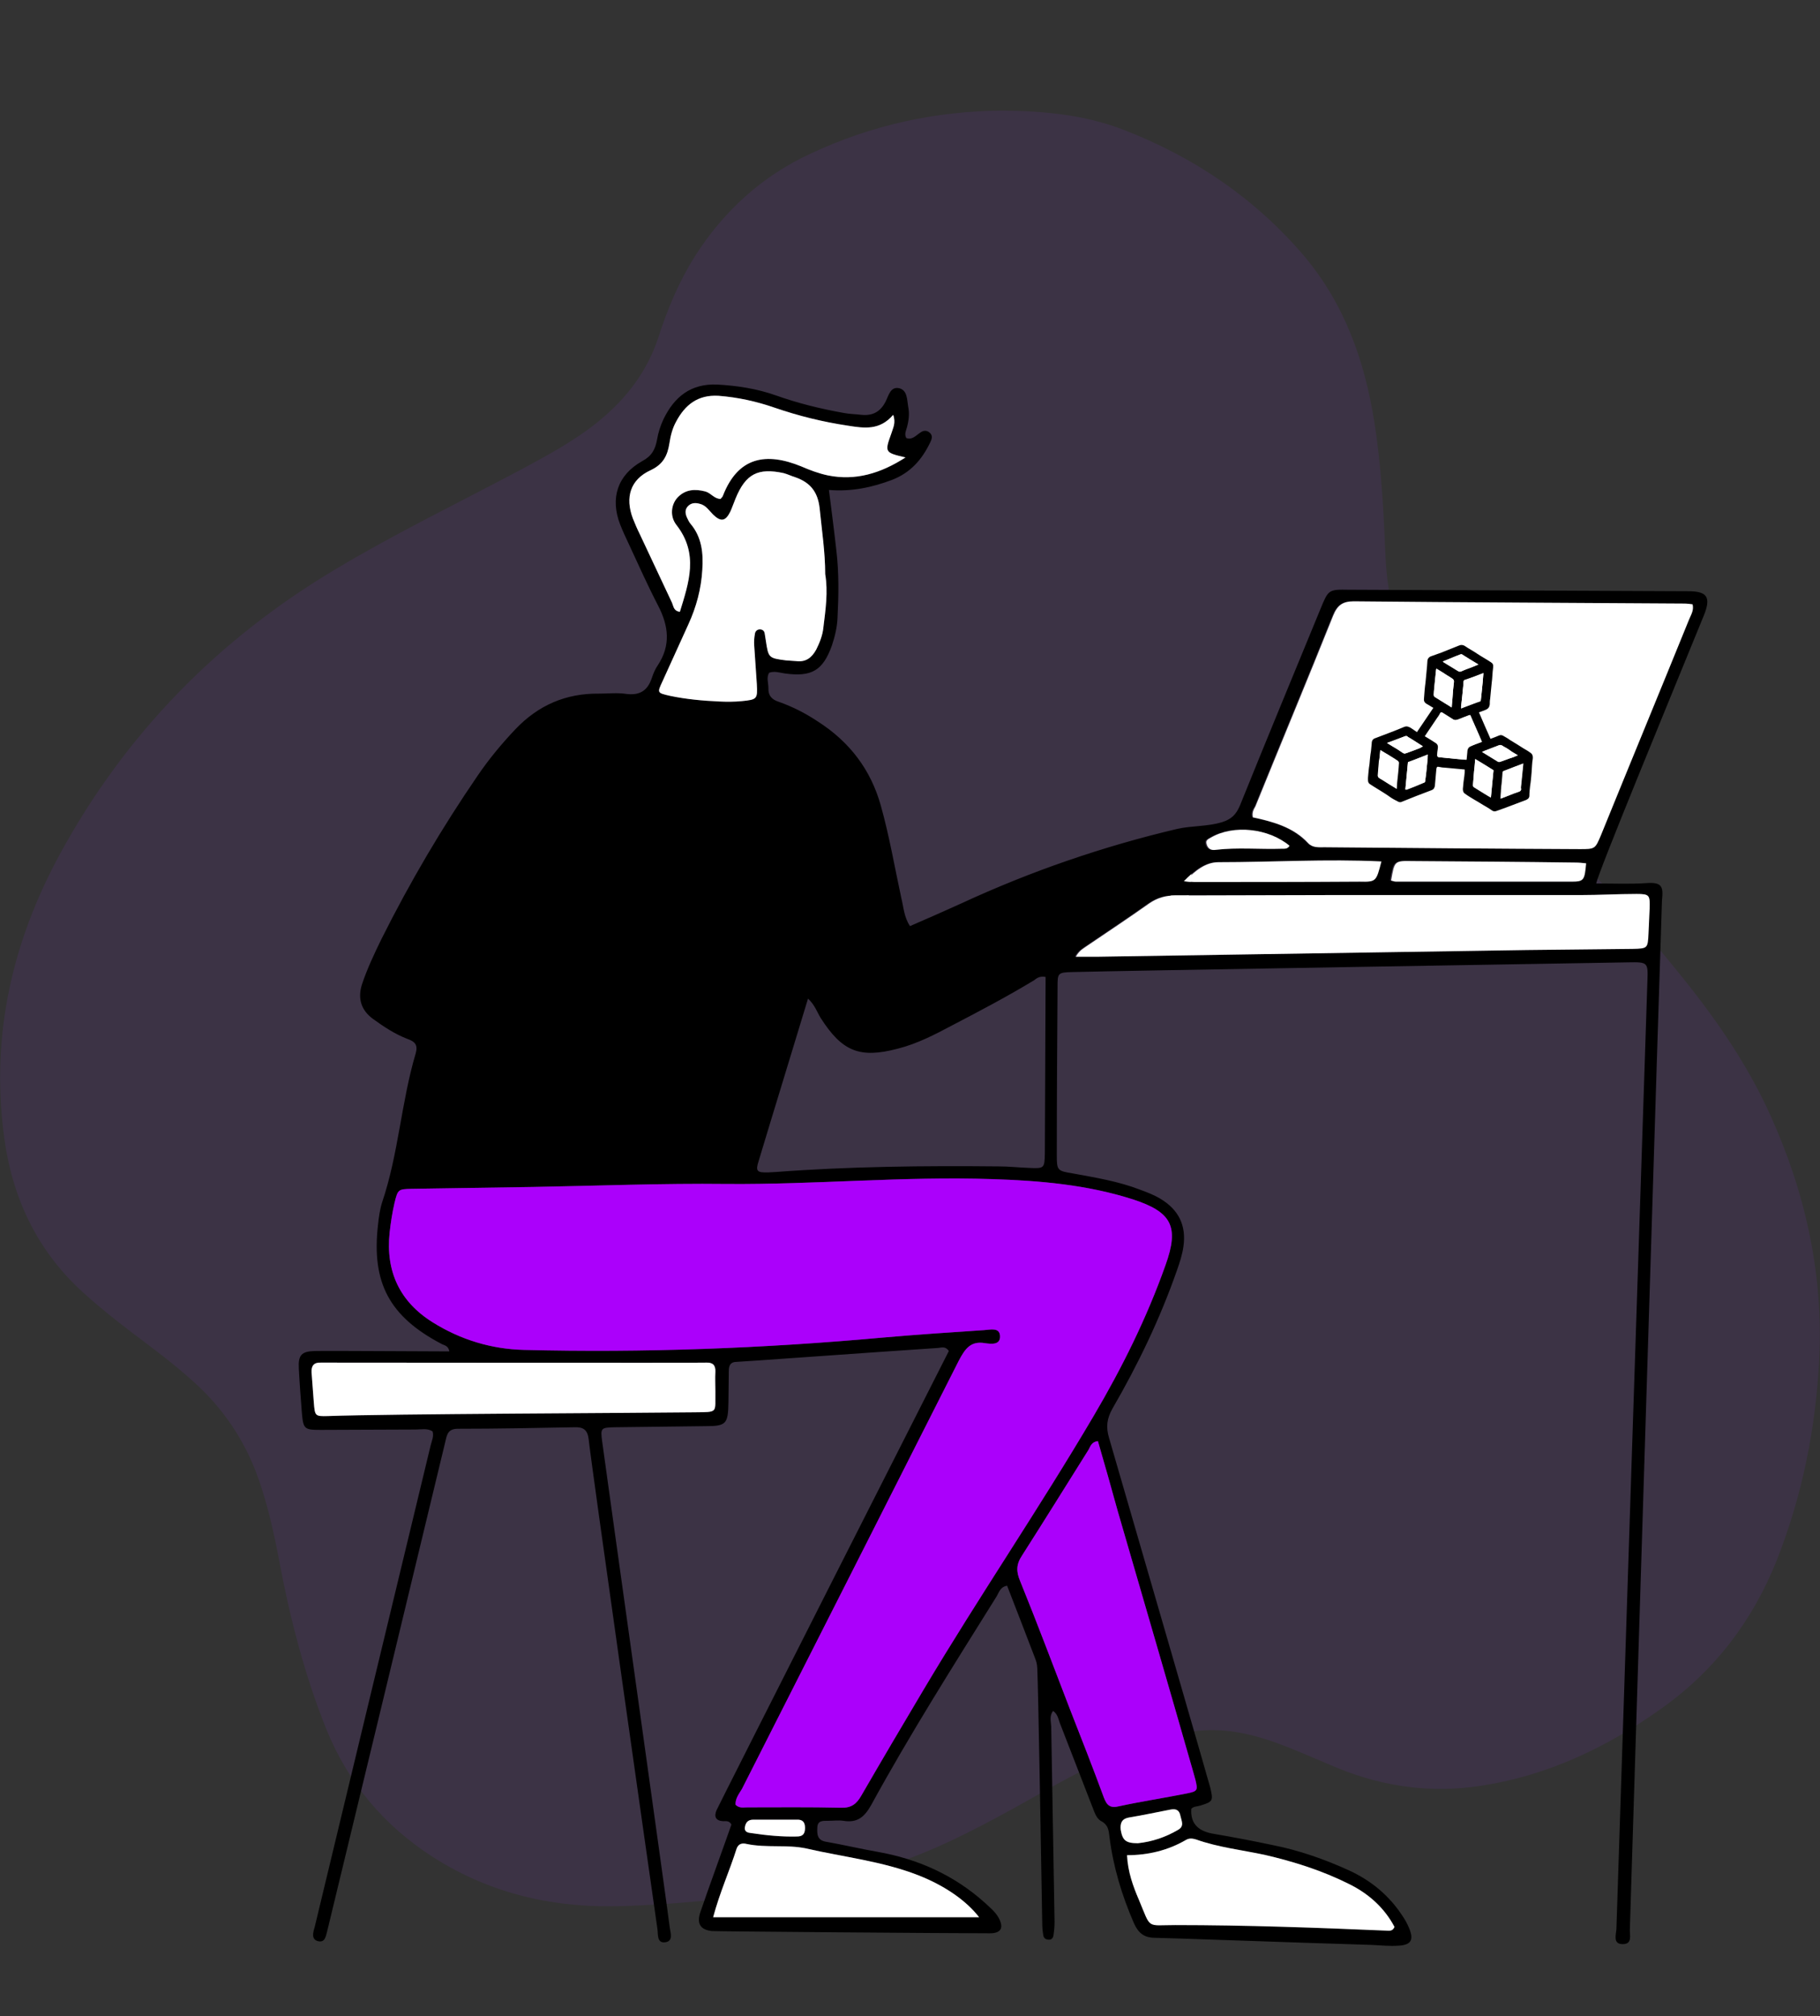
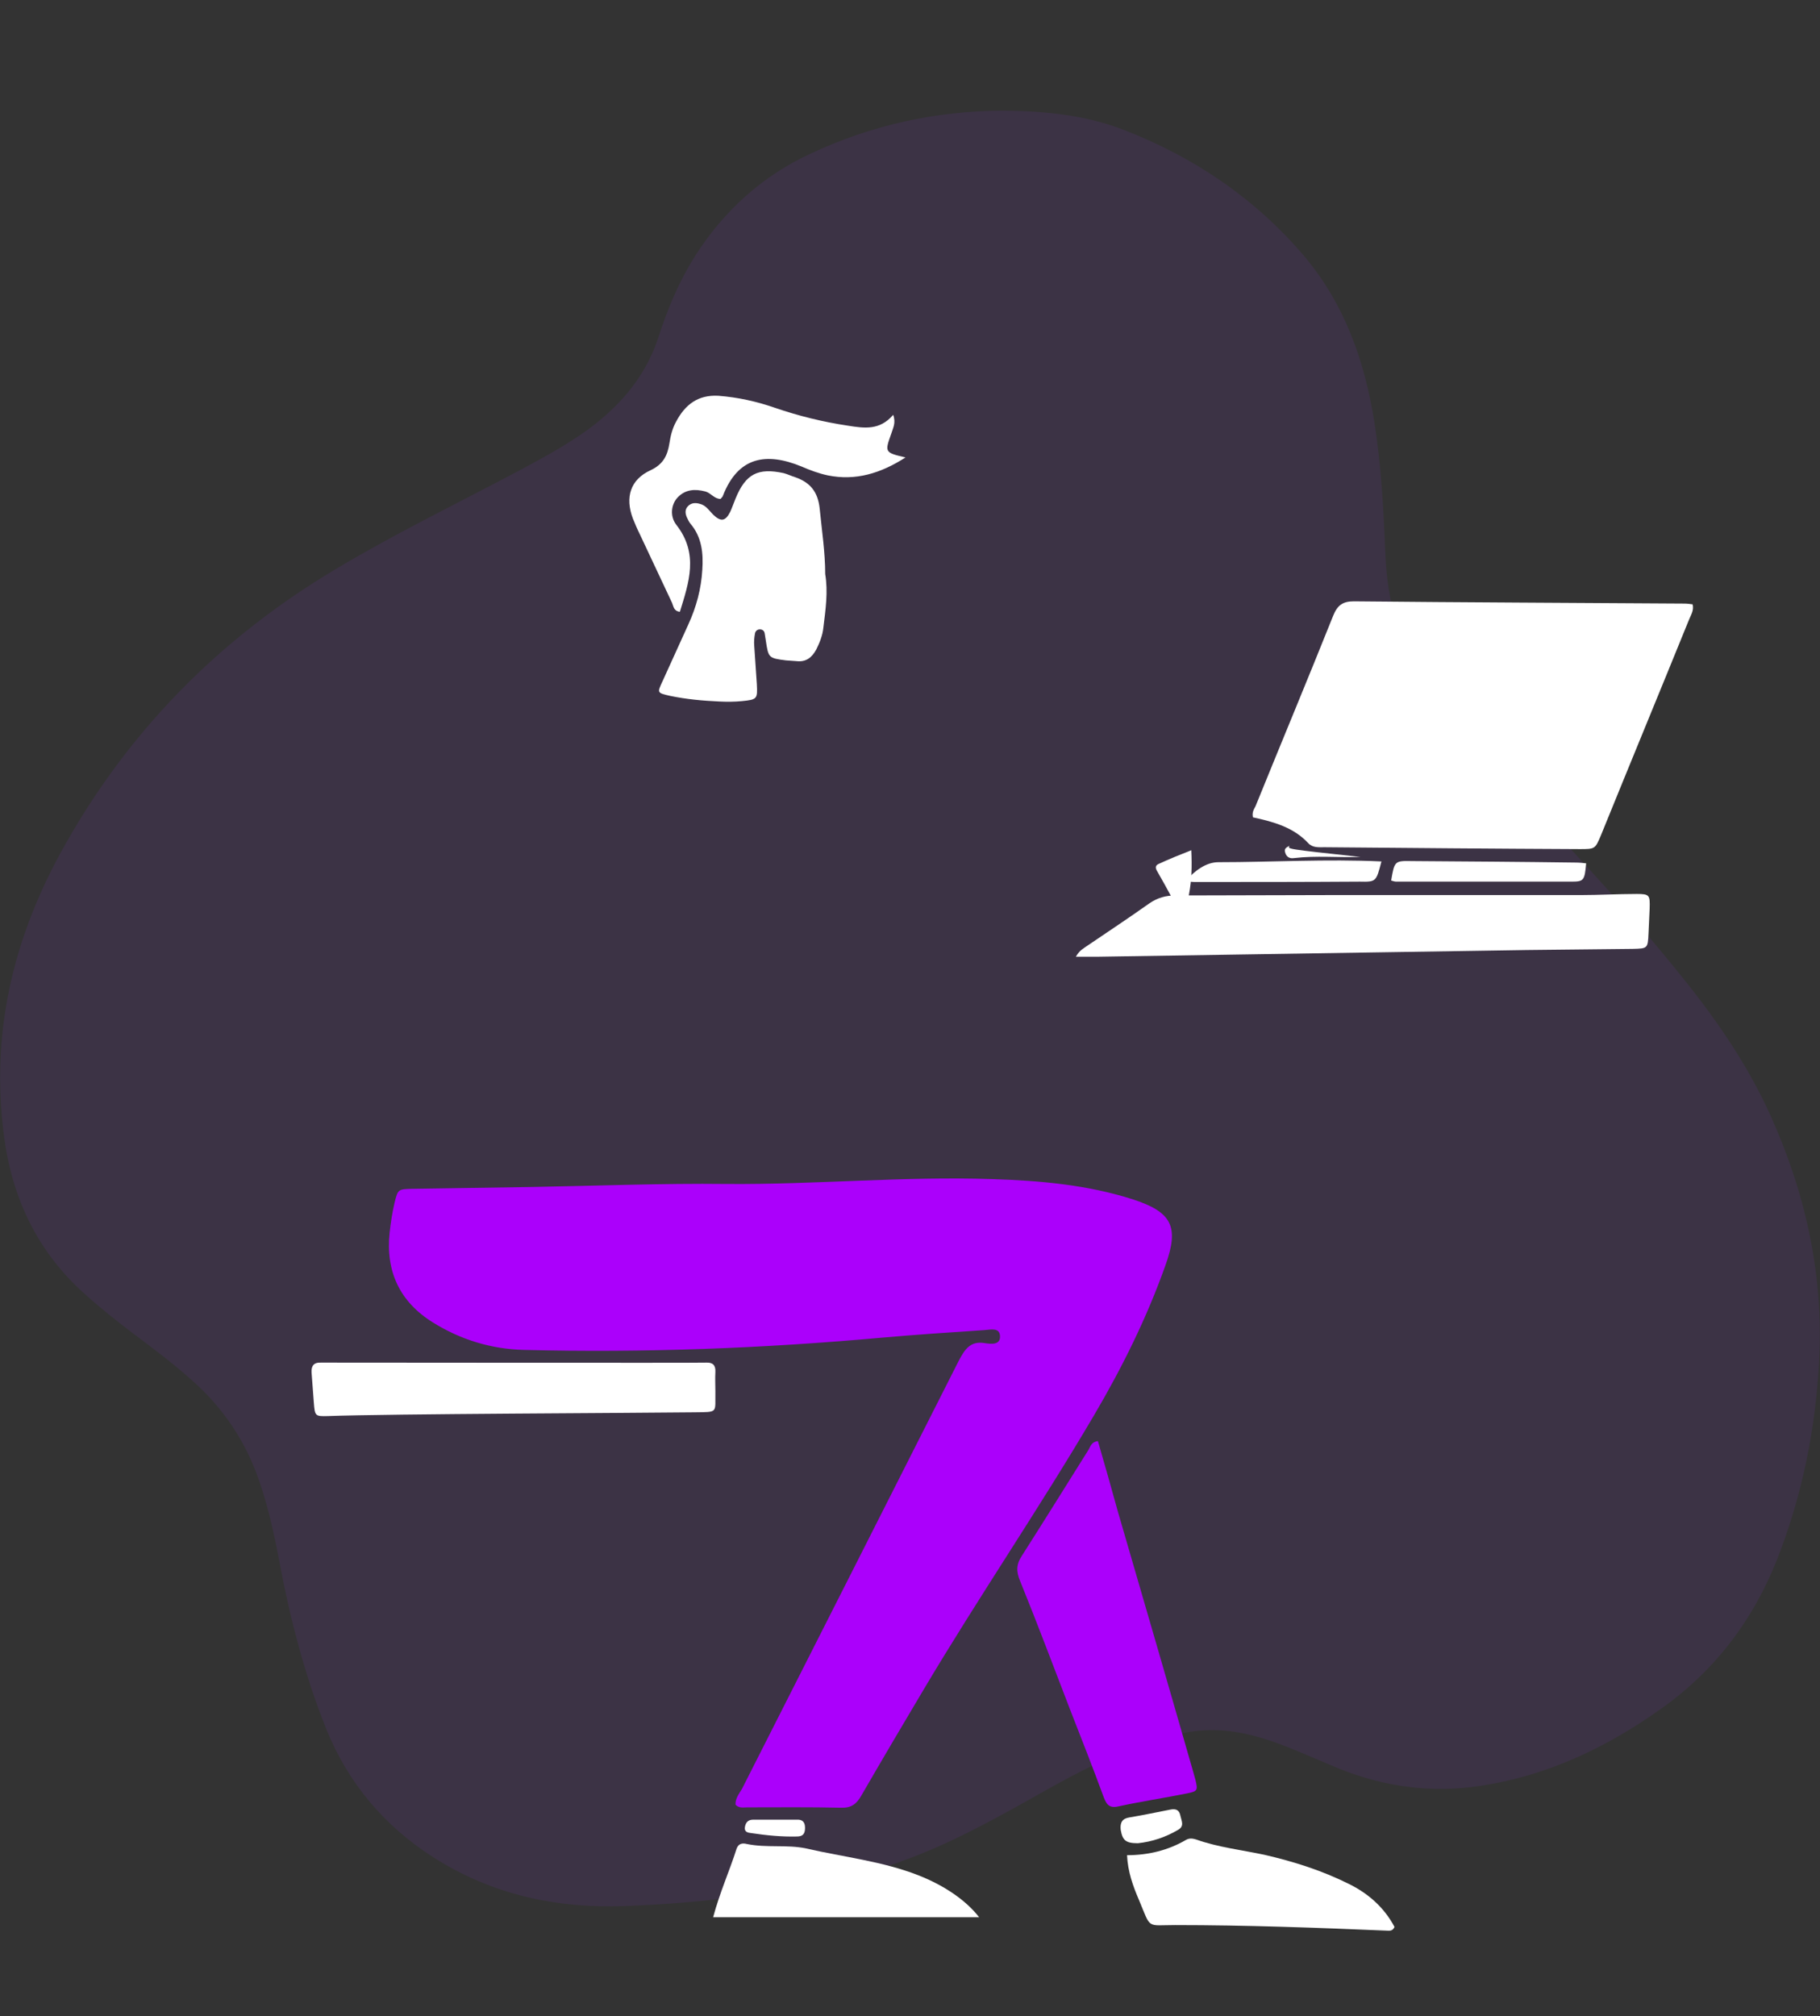
<svg xmlns="http://www.w3.org/2000/svg" version="1.1" id="uuid-bd8bd6c3-5d54-479a-b458-c612bb230bee" x="0px" y="0px" viewBox="0 0 487.2 539.5" style="enable-background:new 0 0 487.2 539.5;" xml:space="preserve">
  <rect x="0" y="0" width="487.2" height="539.5" fill="#333333" stroke="none" />
  <style type="text/css">
	.st0{opacity:0.1;fill:#9234EA;enable-background:new    ;}
	.st1{fill:#FFFFFF;}
	.st2{fill:#AB00FB;}
</style>
  <path class="st0" d="M268.4,29.6c11,0.1,21.9,1.1,32.3,5.1c18.9,7.3,35.3,18.4,48.4,33.8c10.8,12.8,16.2,28,18.8,44.4  c1.9,12,2.5,24.1,3,36.3c0.7,14.9,5.4,28.1,14.7,39.9c4.6,5.9,9.6,11.4,14.8,16.8c16.5,17.3,32.9,34.6,48,53.2  c10,12.2,19.1,25,25.6,39.5c9.3,20.6,14.1,42.3,13,64.9c-0.9,18.5-4.5,36.5-11.3,53.8c-6.5,16.4-16.8,29.9-31.3,40.1  c-14.7,10.4-30.6,17.9-48.5,20.5c-12.8,1.9-25.3,0.2-37.3-4.6c-4.6-1.9-9.1-3.9-13.6-5.7c-8.3-3.3-16.7-5.6-25.8-4.3  c-7,1-13.7,3.5-20.2,6.2c-8.5,3.5-16.5,8.1-24.5,12.6c-10.4,5.8-20.8,11.4-32,15.5c-13.8,5.2-28.2,7.8-42.8,9.7  c-10.7,1.4-21.5,2.3-32.3,2.7c-18.5,0.7-35.7-3-51.5-13.1c-13.1-8.4-22.6-19.7-28.5-34.1c-5.9-14.7-9.8-29.9-12.7-45.4  c-1.4-7.3-3-14.6-5.5-21.7c-3.6-10.2-9.4-18.8-17.4-26c-5.2-4.7-10.7-8.8-16.3-13c-4.2-3.2-8.4-6.5-12.4-10.1  C10,335.1,3.1,320.4,1,303.4c-3.4-26.6,2.3-51.4,15-74.8c17.6-32.3,42.4-57.6,74-76.4c15.9-9.5,32.6-17.6,49-26.3  c7.4-4,14.8-7.9,21.4-13.3c7.4-6.1,12.9-13.3,15.9-22.5c2.4-7.5,5.5-14.8,9.7-21.5c7.7-12.1,18-21.5,31-27.5  C233.2,33.5,250.4,29.7,268.4,29.6L268.4,29.6z" />
  <path class="st1" d="M318.9,227.5c-3.3,1.3-6,2.4-8.6,3.6c-1,0.4-1.1,1-0.6,1.9c1.4,2.4,2.7,4.8,4,7.2c0.7,1.3,2,1.2,3.2,1.1  c1.3-0.1,1.2-1.2,1.4-2.1C319,235.5,319.1,231.9,318.9,227.5L318.9,227.5L318.9,227.5z" />
  <path class="st1" d="M316.8,244.2c-0.1,0.2-0.3,0.4-0.3,0.6c0,0.4,0.2,0.8,0.7,0.6c0.2-0.1,0.4-0.4,0.4-0.6  C317.5,244.5,317.2,244.3,316.8,244.2L316.8,244.2L316.8,244.2z" />
-   <path d="M242.6,117.2c1.6,0.6,2.6-0.7,3.7-1.4c0.8-0.6,1.7-0.8,2.6,0c0.9,0.8,0.5,1.8,0.1,2.6c-2.2,4.6-5.3,8.1-10.2,10  c-5.3,2-10.8,3.2-16.9,2.7c0.7,5.6,1.4,10.9,2,16.3c0.7,5.9,0.6,11.9,0.3,17.9c-0.1,2.5-0.7,5-1.5,7.4c-2.4,6.7-5.4,8.5-12.6,7.5  c-1.4-0.2-2.7-0.7-4.2-0.2c-0.8,1.3-0.2,2.7-0.2,4.1c-0.1,2,0.9,3.1,2.8,3.7c3.7,1.3,7.2,3.1,10.5,5.3c8.4,5.4,14.1,12.8,16.8,22.5  c2.3,8.2,3.7,16.5,5.5,24.8c0.6,2.4,0.7,5,2.3,7.4c4.6-2,9.2-4,13.8-6.1c18.6-8.6,37.8-15.2,57.7-19.9c4-0.9,8-0.6,12-1.8  c2.6-0.8,3.8-2.1,4.8-4.4c7.1-17.6,14.4-35.2,21.6-52.7c2.1-5.1,2.1-5.2,7.6-5.1c30.3,0.1,60.6,0.3,90.9,0.4c5,0,6.1,1.6,4.1,6.5  c-8.9,21.8-28.4,69-28.8,71.7c4.7,0,9,0.2,13.4-0.1c4.2-0.3,4.6,0.9,4.2,4.6c-0.1,0.8-8,256.8-8.6,275.3c-0.1,1.5,0.8,4-1.9,4  c-2.7,0-1.8-2.5-1.7-4c0.5-16.3,8.1-247.8,8.3-253.7c0.2-5,0.1-5.1-5.1-5c-11.3,0.2-138.8,2.3-148.9,2.6c-3.9,0.1-3.9,0.3-3.9,4.1  c-0.1,14.9-0.2,29.8-0.2,44.8c0,4.2,0.1,4.3,4.4,5c6,1.1,12.1,2.1,17.8,4.3c1.9,0.7,3.8,1.4,5.6,2.5c4.8,2.9,6.9,7.1,6.1,12.7  c-0.3,2.2-1,4.3-1.7,6.3c-4.5,12.9-10.4,25.2-17.3,37.1c-1.5,2.7-1.8,4.9-0.9,7.9c8.9,30.6,27,93,27.1,93.6c0.8,3.4,0.7,3.7-2.6,4.7  c-0.9,0.3-1.9,0.2-2.5,0.9c-0.3,4.3,2.3,6.1,6.1,6.7c5.3,0.9,10.5,1.9,15.7,3c7.1,1.4,13.9,3.8,20.5,6.8c5.8,2.7,10.6,6.6,14.2,12.1  c0.7,1,1.3,2.1,1.8,3.3c1.3,3.1,0.6,4.5-2.7,4.7c-2.5,0.2-5-0.1-7.5-0.2c-17.1-0.5-55.7-1.9-57.9-1.9c-3,0-4.5-1.5-5.6-4  c-3.2-7.4-5.5-15-6.5-23c-0.2-1.7-0.3-3.2-2.2-4.2c-1.5-0.8-1.9-2.8-2.6-4.4c-2.8-7.3-5.7-14.6-8.5-21.9c-0.4-1.1-0.6-2.4-1.8-3.2  c-1,1.3-0.6,2.7-0.5,4.1c0.3,17.4,0.6,34.9,0.9,52.3c0,1.2-0.1,2.5-0.3,3.7c-0.1,0.7-0.6,1.2-1.3,1.1c-0.7,0-1.3-0.4-1.4-1.1  c-0.2-1.1-0.3-2.2-0.3-3.3c-0.3-19-1.1-63.9-1.3-67.4c0-1.1-0.1-2.2-0.5-3.2c-2.5-6.6-5.1-13.2-7.6-19.7c-1.9,0.3-2.2,1.9-2.9,3  c-11.5,18.4-23.1,36.7-33.5,55.7c-1.8,3.2-3.7,4.8-7.4,4.2c-1.4-0.2-2.8,0-4.2,0c-1.3,0-2.7-0.1-2.8,1.7c-0.1,1.8-0.1,3.5,2.3,3.9  c4.6,0.8,9.2,1.9,13.8,2.7c10.8,1.9,20.4,6.2,28.6,13.5c1.4,1.3,2.9,2.5,3.8,4.1c1.5,2.7,0.7,4.2-2.3,4.2c-11,0-73.5-0.5-74.4-0.6  c-3-0.3-4.1-1.9-3.2-4.8c1.7-5.1,7.5-21,8.4-23.7c-0.6-1.1-1.5-0.9-2.2-0.9c-2-0.1-2.5-1.2-1.8-2.9c0.7-1.6,61.4-121.4,62.2-122.9  c-1-1.5-2.2-0.8-3.2-0.8c-16.8,1.1-52.5,3.7-53.6,3.7c-1.6,0-2.1,0.9-2.1,2.4c0,2.8-0.1,5.7-0.1,8.5c-0.1,5.7-0.6,6.3-6.1,6.3  c-8.2,0.1-16.3,0.2-24.5,0.3c-3.5,0.1-3.7,0.2-3.2,3.8c1.7,12.6,17.2,122.8,18.1,130.1c0.2,1.4,1,3.6-1.2,3.9  c-2.3,0.3-1.9-2.1-2.1-3.5c-2.1-14.6-17.9-125.6-18.4-131c-0.3-2.7-1.5-3.4-3.9-3.3c-10.4,0.2-20.7,0.4-31.1,0.4  c-2.4,0-2.9,1.2-3.3,3.1c-2,8.4-31.6,131-31.7,131.3c-0.4,1.3-0.5,3.2-2.5,2.7c-1.8-0.5-1.3-2.3-0.9-3.6  c3.2-13.3,23.9-99.3,31.1-129.1c0.3-1.2,0.9-2.4,0.5-3.7c-1.4-0.9-3-0.5-4.5-0.5c-8.5,0-17,0.1-25.4,0.1c-4.5,0-4.7-0.2-5.1-4.7  c-0.3-3.9-0.6-7.8-0.8-11.7c-0.2-3.6,0.7-4.6,4.2-4.7c4.1-0.1,28.1,0.1,36.1,0.1c-0.3-1.6-1.4-1.6-2.1-2  c-13.9-7.3-18.8-16.3-17-31.9c0.2-2,0.5-4.1,1.1-6c4.4-13,5.1-26.8,9-39.9c0.6-2.2-0.2-3.1-2.2-3.8c-3.4-1.3-6.4-3.3-9.3-5.4  c-3.1-2.3-4.1-5.4-2.9-9.2c1.4-4.2,3.3-8.2,5.2-12.1c7.6-15.2,16.2-29.8,25.8-43.8c3-4.4,6.4-8.5,10.1-12.4  c6.1-6.4,13.5-9.6,22.3-9.5c2.5,0,5.1-0.3,7.5,0.1c3.6,0.4,5.6-1,6.7-4.3c0.4-1.2,0.9-2.4,1.6-3.4c3.5-5.3,2.9-10.5,0.1-15.9  c-2.8-5.4-5.3-11-7.9-16.6c-0.8-1.7-1.6-3.4-2.3-5.2c-2.7-7-0.7-13.2,5.9-16.9c2.6-1.4,3.5-3.1,4-5.8c0.3-1.8,0.9-3.7,1.7-5.4  c2.9-6,7.3-9.6,14.4-9.3c5.4,0.3,10.6,1.1,15.7,2.9c5.9,2.1,12,3.6,18.2,4.7c1.5,0.3,3.1,0.3,4.7,0.5c3,0.3,5.1-0.8,6.5-3.6  c0.8-1.6,1.3-4.1,3.7-3.5c2.1,0.6,2,3,2.3,4.8c0.4,1.9,0.2,3.7-0.3,5.6C242.6,115.1,242,116.1,242.6,117.2z M196.9,482.9  c1,1,2.1,0.7,3.2,0.7c8.3,0,16.6-0.1,25,0.1c2.8,0.1,4.2-1,5.5-3.3c5.5-9.5,11.1-19,16.7-28.4c14.7-24.7,30.9-48.4,45.5-73.2  c7.6-12.9,14.2-26.2,19.2-40.3c3.7-10.3,1.7-14.2-8.8-17.6c-12.2-3.9-24.9-5-37.6-5.4c-23.7-0.8-47.4,1.5-71.1,1.3  c-17.3-0.2-34.5,0.5-51.8,0.8c-10.8,0.2-21.7,0.3-32.5,0.5c-3.6,0.1-3.7,0.1-4.6,3.8c-0.6,2.6-1,5.2-1.3,7.9  c-1.1,10.4,2.7,18.5,11.5,24c7.5,4.7,15.8,7.2,24.5,7.4c32,0.8,64-0.4,96-3.3c9.1-0.8,18.2-1.4,27.2-2c1.6-0.1,4.1-0.8,4.2,1.6  c0.1,2.5-2.5,2.1-4,1.9c-3.9-0.7-5.4,1.6-7,4.6c-19.3,38.2-38.7,76.4-58.1,114.7C197.8,480,196.8,481.3,196.9,482.9z M335.2,218.7  c5.6,1.2,10.9,2.7,14.8,6.9c1.2,1.3,2.9,1.1,4.4,1.1c22.8,0.2,45.5,0.4,68.3,0.5c4.1,0,4.1,0,5.7-3.8c7.8-19.2,15.7-38.3,23.5-57.5  c0.5-1.3,1.4-2.5,1-4.2c-0.7-0.1-1.5-0.2-2.2-0.2c-29.5-0.2-59-0.3-88.5-0.6c-3,0-4.4,1.1-5.5,3.8c-6.8,17-13.9,34-20.8,51  C335.4,216.5,334.8,217.3,335.2,218.7z M216.3,267.2c-4.5,14.9-8.9,29.1-13.2,43.4c-0.9,2.8-0.5,3.2,2.6,3.1c0.6,0,1.3-0.1,1.9-0.1  c19.9-1.5,39.8-1.7,59.8-1.5c2.7,0,5.3,0.3,8,0.4c4.2,0.2,4.2,0.1,4.3-3.9c0-0.5,0.2-44.1,0.2-47.2c-1.7-0.3-2.4,0.4-3.1,0.9  c-7.1,4.3-14.5,8.2-21.8,12c-4.7,2.5-9.5,5-14.7,6.3c-10.2,2.7-14.9,0.7-20.6-8.2C218.7,270.8,218.2,269,216.3,267.2z M293.9,385.6  c-1.7,0.2-2,1.4-2.5,2.3c-5.9,9.4-11.8,18.9-17.8,28.3c-1.6,2.4-1.6,4.3-0.5,6.9c4.6,11.3,8.9,22.8,13.3,34.2  c3.1,7.9,6.2,15.8,9.1,23.7c0.8,2.1,1.7,2.9,4.1,2.3c6-1.3,12-2.2,18-3.4c3-0.6,3.1-0.8,2.4-3.7c-0.2-0.6-0.3-1.2-0.5-1.8  c-6.7-23.4-13.5-46.7-20.3-70.1C297.5,398.1,295.7,391.8,293.9,385.6z M287.7,256c2.2,0,3.8,0,5.5,0c38.4-0.6,76.9-1.2,115.3-1.8  c9.4-0.1,18.8-0.2,28.2-0.3c4.1-0.1,4.1-0.1,4.3-4.2c0.1-2.2,0.2-4.4,0.3-6.6c0.1-3.6,0-3.9-3.5-3.9c-5,0-10,0.3-15.1,0.3  c-22.6,0-45.2,0-67.8,0c-13.5,0-27,0.1-40.5,0.1c-2.6,0-4.8,0.6-7,2.1c-5.5,3.9-11.1,7.6-16.7,11.4  C289.9,253.7,288.7,254.2,287.7,256z M220.9,153.6c0-5.8-0.9-11.7-1.5-17.7c-0.5-4.3-2.5-6.8-6.5-8.2c-1-0.3-2-0.8-3.1-1.1  c-6.9-1.5-10.2,0.2-12.9,6.8c-0.5,1.2-0.9,2.4-1.4,3.5c-1.3,2.6-2.5,2.8-4.6,0.8c-1.1-1.1-1.9-2.5-3.6-2.9c-1.1-0.3-2.2-0.3-3.1,0.6  c-0.9,0.9-0.8,2-0.3,3.1c0.3,0.6,0.5,1.1,0.9,1.6c3.1,3.6,3.5,8,3.2,12.4c-0.3,5.1-1.6,9.9-3.7,14.5c-2.3,5.1-4.7,10.3-7,15.4  c-1.4,3-1.4,3,2.1,3.8c4.3,0.9,8.7,1.3,13.1,1.5c2,0.1,4.1,0.1,6.1-0.1c4.1-0.4,4.2-0.6,4-4.5c-0.2-3.4-0.5-6.9-0.7-10.3  c-0.1-1.1,0-2.2,0.2-3.3c0.1-0.6,0.6-1.1,1.3-1.1c0.7,0,1.2,0.4,1.3,1.1c0.1,0.6,0.2,1.2,0.3,1.9c0.7,4.6,0.7,4.7,5.4,5.3  c0.9,0.1,1.9,0.1,2.8,0.2c2.5,0.3,4.1-0.9,5.3-3.1c0.9-1.8,1.7-3.8,1.9-5.8C221,163.1,221.7,158.4,220.9,153.6z M185.8,377.9  c6.6-0.1,5.6,0.3,5.7-5.6c0-1.7-0.1-3.5,0-5.2c0.1-1.8-0.7-2.6-2.5-2.5c-1.1,0.1-93.4,0-100.3,0c-0.9,0-1.9,0-2.8,0  c-1.8-0.1-2.6,0.8-2.5,2.6c0.2,2.7,0.4,5.3,0.6,8c0.3,3.7,0.3,3.8,3.8,3.7C104.3,378.3,169.7,378.1,185.8,377.9z M239.1,111  c-3.6,4.2-7.7,3.6-12.1,2.9c-6.7-1-13.2-2.6-19.6-4.8c-4.9-1.7-9.9-2.8-15.1-3.2c-5.5-0.3-8.9,2.4-11.3,6.9c-1,1.8-1.5,3.8-1.8,5.8  c-0.5,3.2-1.6,5.6-5,7.2c-5.5,2.5-6.9,7.3-4.8,12.9c0.6,1.5,1.2,2.9,1.9,4.3c2.9,6.1,5.7,12.2,8.6,18.3c0.4,0.9,0.4,2.2,2.1,2.4  c2.4-7.8,5.1-15.5-0.9-23.2c-1.9-2.4-1.4-5.6,0.3-7.4c2.1-2.2,4.7-2.3,7.4-1.6c1.5,0.4,2.4,2,4.1,2c0.2-0.3,0.5-0.5,0.6-0.8  c4.1-10.6,11.7-11.7,21-7.9c2.3,1,4.7,1.9,7.1,2.4c7.4,1.5,14.1-0.5,20.8-4.8c-5.6-1.3-5.6-1.4-3.8-6.4  C239,114.6,239.9,113.2,239.1,111z M301.7,496.4c0.2,4.4,1.6,8.3,3.2,12c3.3,7.9,1.9,6.7,9.7,6.7c19,0,38,0.7,56.9,1.5  c0.6,0,1.3,0.1,1.8-1c-2.7-5.1-6.9-8.9-12.2-11.5c-7.2-3.6-14.8-6-22.6-7.8c-6.1-1.3-12.4-2-18.3-4.1c-1-0.3-1.8-0.4-2.7,0.1  C312.7,495.1,307.4,496.4,301.7,496.4z M190.9,513c24.1,0,47.5,0,71.2,0c-3.4-4.4-9.1-8.4-16.2-11.2c-9.7-3.8-20.1-4.9-30.1-7.2  c-5.1-1.1-10.6-0.1-15.9-1.2c-1.2-0.3-2.2-0.1-2.7,1.2C195.3,500.6,192.7,506.3,190.9,513z M372.1,235.6c0.4,0.1,0.9,0.3,1.3,0.3  c15.7,0,31.4,0,47.1,0c3.2,0,3.4-0.4,3.8-4.9c-0.9-0.1-1.9-0.2-2.8-0.2c-14.6-0.2-29.2-0.3-43.8-0.4  C373,230.3,373,230.4,372.1,235.6z M369.5,230.5c-14.8-0.7-29.2,0.2-43.6,0.2c-3.4,0-6.2,2.2-9,5.1c1.3,0.1,1.9,0.2,2.5,0.2  c14.8,0,29.5,0,44.3-0.1C368.1,236,368.1,235.9,369.5,230.5z M304.6,493.2c3.8-0.4,7.4-1.6,10.8-3.6c1.7-1,0.9-2.3,0.6-3.7  c-0.3-1.6-1.2-2-2.7-1.7c-3.7,0.7-7.3,1.5-11,2.1c-1.9,0.3-2.5,1.4-2.3,3.3C300.5,492.4,301.3,493.2,304.6,493.2z M344.9,226.3  c-5.6-4.7-15-5.7-21-2.2c-0.7,0.4-1.5,0.7-1.2,1.7c0.3,1.2,1.1,1.8,2.4,1.6c5.9-0.7,11.9-0.1,17.8-0.3  C343.6,227.1,344.4,227.2,344.9,226.3z M207.7,486.9C207.7,486.9,207.7,486.9,207.7,486.9c-2,0-4.1,0-6.1,0c-1.4,0-2,0.8-2.2,2  c-0.2,1.3,0.8,1.5,1.8,1.6c4,0.6,8,1,12.1,0.9c1.6,0,2.2-0.7,2.2-2.3c0-1.6-0.7-2.3-2.3-2.2C211.5,486.9,209.6,486.9,207.7,486.9z" />
  <path class="st2" d="M196.9,482.9c1,1,2.1,0.7,3.2,0.7c8.3,0,16.6-0.1,25,0.1c2.8,0.1,4.2-1,5.5-3.3c5.5-9.5,11.1-19,16.7-28.4  c14.7-24.7,30.9-48.4,45.5-73.2c7.6-12.9,14.2-26.2,19.2-40.3c3.7-10.3,1.7-14.2-8.8-17.6c-12.2-3.9-24.9-5-37.6-5.4  c-23.7-0.8-47.4,1.5-71.1,1.3c-17.3-0.2-34.5,0.5-51.8,0.8c-10.8,0.2-21.7,0.3-32.5,0.5c-3.6,0.1-3.7,0.1-4.6,3.8  c-0.6,2.6-1,5.2-1.3,7.9c-1.1,10.4,2.7,18.5,11.5,24c7.5,4.7,15.8,7.2,24.5,7.4c32,0.8,64-0.4,96-3.3c9.1-0.8,18.2-1.4,27.2-2  c1.6-0.1,4.1-0.8,4.2,1.6c0.1,2.5-2.5,2.1-4,1.9c-3.9-0.7-5.4,1.6-7,4.6c-19.3,38.2-38.7,76.4-58.1,114.7  C197.8,480,196.8,481.3,196.9,482.9z" />
  <path class="st2" d="M293.9,385.6c-1.7,0.2-2,1.4-2.5,2.3c-5.9,9.4-11.8,18.9-17.8,28.3c-1.6,2.4-1.6,4.3-0.5,6.9  c4.6,11.3,8.9,22.8,13.3,34.2c3.1,7.9,6.2,15.8,9.1,23.7c0.8,2.1,1.7,2.9,4.1,2.3c6-1.3,12-2.2,18-3.4c3-0.6,3.1-0.8,2.4-3.7  c-0.2-0.6-0.3-1.2-0.5-1.8c-6.7-23.4-13.5-46.7-20.3-70.1C297.5,398.1,295.7,391.8,293.9,385.6z" />
  <path class="st1" d="M185.8,377.9c6.6-0.1,5.6,0.3,5.7-5.6c0-1.7-0.1-3.5,0-5.2c0.1-1.8-0.7-2.6-2.5-2.5c-1.1,0.1-93.4,0-100.3,0  c-0.9,0-1.9,0-2.8,0c-1.8-0.1-2.6,0.8-2.5,2.6c0.2,2.7,0.4,5.3,0.6,8c0.3,3.7,0.3,3.8,3.8,3.7C104.3,378.3,169.7,378.1,185.8,377.9z  " />
  <path class="st1" d="M301.7,496.4c0.2,4.4,1.6,8.3,3.2,12c3.3,7.9,1.9,6.7,9.7,6.7c19,0,38,0.7,56.9,1.5c0.6,0,1.3,0.1,1.8-1  c-2.7-5.1-6.9-8.9-12.2-11.5c-7.2-3.6-14.8-6-22.6-7.8c-6.1-1.3-12.4-2-18.3-4.1c-1-0.3-1.8-0.4-2.7,0.1  C312.7,495.1,307.4,496.4,301.7,496.4z" />
  <path class="st1" d="M190.9,513c24.1,0,47.5,0,71.2,0c-3.4-4.4-9.1-8.4-16.2-11.2c-9.7-3.8-20.1-4.9-30.1-7.2  c-5.1-1.1-10.6-0.1-15.9-1.2c-1.2-0.3-2.2-0.1-2.7,1.2C195.3,500.6,192.7,506.3,190.9,513z" />
  <path class="st1" d="M304.6,493.2c3.8-0.4,7.4-1.6,10.8-3.6c1.7-1,0.9-2.3,0.6-3.7c-0.3-1.6-1.2-2-2.7-1.7c-3.7,0.7-7.3,1.5-11,2.1  c-1.9,0.3-2.5,1.4-2.3,3.3C300.5,492.4,301.3,493.2,304.6,493.2z" />
  <path class="st1" d="M207.7,486.9C207.7,486.9,207.7,486.9,207.7,486.9c-2,0-4.1,0-6.1,0c-1.4,0-2,0.8-2.2,2  c-0.2,1.3,0.8,1.5,1.8,1.6c4,0.6,8,1,12.1,0.9c1.6,0,2.2-0.7,2.2-2.3c0-1.6-0.7-2.3-2.3-2.2C211.5,486.9,209.6,486.9,207.7,486.9z" />
  <path class="st1" d="M335.4,218.7c5.6,1.2,10.9,2.7,14.8,6.9c1.2,1.3,2.9,1.1,4.4,1.1c22.8,0.2,45.5,0.4,68.3,0.5  c4.1,0,4.1,0,5.7-3.8c7.8-19.2,15.7-38.3,23.5-57.5c0.5-1.3,1.4-2.5,1-4.2c-0.7-0.1-1.5-0.2-2.2-0.2c-29.5-0.2-59-0.3-88.5-0.6  c-3,0-4.4,1.1-5.5,3.8c-6.8,17-13.9,34-20.8,51C335.7,216.5,335.1,217.3,335.4,218.7z" />
  <path class="st1" d="M288,256c2.2,0,3.8,0,5.5,0c38.4-0.6,76.9-1.2,115.3-1.8c9.4-0.1,18.8-0.2,28.2-0.3c4.1-0.1,4.1-0.1,4.3-4.2  c0.1-2.2,0.2-4.4,0.3-6.6c0.1-3.6,0-3.9-3.5-3.9c-5,0-10,0.3-15.1,0.3c-22.6,0-45.2,0-67.8,0c-13.5,0-27,0.1-40.5,0.1  c-2.6,0-4.8,0.6-7,2.1c-5.5,3.9-11.1,7.6-16.7,11.4C290.2,253.7,289,254.2,288,256z" />
  <path class="st1" d="M372.4,235.6c0.4,0.1,0.9,0.3,1.3,0.3c15.7,0,31.4,0,47.1,0c3.2,0,3.4-0.4,3.8-4.9c-0.9-0.1-1.9-0.2-2.8-0.2  c-14.6-0.2-29.2-0.3-43.8-0.4C373.3,230.3,373.3,230.4,372.4,235.6z" />
  <path class="st1" d="M369.8,230.5c-14.8-0.7-29.2,0.2-43.6,0.2c-3.4,0-6.2,2.2-9,5.1c1.3,0.1,1.9,0.2,2.5,0.2  c14.8,0,29.5,0,44.3-0.1C368.4,236,368.4,235.9,369.8,230.5z" />
-   <path class="st1" d="M345.2,226.3c-5.6-4.7-15-5.7-21-2.2c-0.7,0.4-1.5,0.7-1.2,1.7c0.3,1.2,1.1,1.8,2.4,1.6  c5.9-0.7,11.9-0.1,17.8-0.3C343.9,227.1,344.7,227.2,345.2,226.3z" />
+   <path class="st1" d="M345.2,226.3c-0.7,0.4-1.5,0.7-1.2,1.7c0.3,1.2,1.1,1.8,2.4,1.6  c5.9-0.7,11.9-0.1,17.8-0.3C343.9,227.1,344.7,227.2,345.2,226.3z" />
  <path class="st1" d="M220.9,153.6c0-5.8-0.9-11.7-1.5-17.7c-0.5-4.3-2.5-6.8-6.5-8.2c-1-0.3-2-0.8-3.1-1.1  c-6.9-1.5-10.2,0.2-12.9,6.8c-0.5,1.2-0.9,2.4-1.4,3.5c-1.3,2.6-2.5,2.8-4.6,0.8c-1.1-1.1-1.9-2.5-3.6-2.9c-1.1-0.3-2.2-0.3-3.1,0.6  c-0.9,0.9-0.8,2-0.3,3.1c0.3,0.6,0.5,1.1,0.9,1.6c3.1,3.6,3.5,8,3.2,12.4c-0.3,5.1-1.6,9.9-3.7,14.5c-2.3,5.1-4.7,10.3-7,15.4  c-1.4,3-1.4,3,2.1,3.8c4.3,0.9,8.7,1.3,13.1,1.5c2,0.1,4.1,0.1,6.1-0.1c4.1-0.4,4.2-0.6,4-4.5c-0.2-3.4-0.5-6.9-0.7-10.3  c-0.1-1.1,0-2.2,0.2-3.3c0.1-0.6,0.6-1.1,1.3-1.1c0.7,0,1.2,0.4,1.3,1.1c0.1,0.6,0.2,1.2,0.3,1.9c0.7,4.6,0.7,4.7,5.4,5.3  c0.9,0.1,1.9,0.1,2.8,0.2c2.5,0.3,4.1-0.9,5.3-3.1c0.9-1.8,1.7-3.8,1.9-5.8C221,163.1,221.7,158.4,220.9,153.6z" />
  <path class="st1" d="M239.1,111c-3.6,4.2-7.7,3.6-12.1,2.9c-6.7-1-13.2-2.6-19.6-4.8c-4.9-1.7-9.9-2.8-15.1-3.2  c-5.5-0.3-8.9,2.4-11.3,6.9c-1,1.8-1.5,3.8-1.8,5.8c-0.5,3.2-1.6,5.6-5,7.2c-5.5,2.5-6.9,7.3-4.8,12.9c0.6,1.5,1.2,2.9,1.9,4.3  c2.9,6.1,5.7,12.2,8.6,18.3c0.4,0.9,0.4,2.2,2.1,2.4c2.4-7.8,5.1-15.5-0.9-23.2c-1.9-2.4-1.4-5.6,0.3-7.4c2.1-2.2,4.7-2.3,7.4-1.6  c1.5,0.4,2.4,2,4.1,2c0.2-0.3,0.5-0.5,0.6-0.8c4.1-10.6,11.7-11.7,21-7.9c2.3,1,4.7,1.9,7.1,2.4c7.4,1.5,14.1-0.5,20.8-4.8  c-5.6-1.3-5.6-1.4-3.8-6.4C239,114.6,239.9,113.2,239.1,111z" />
  <g>
    <path class="st1" d="M415.6,217.4c-16.5,0.9-33,1.9-49.6,2.8c-0.9-16.5-1.9-33-2.8-49.6c16.5-0.9,33-1.9,49.6-2.8   C413.7,184.4,414.6,200.9,415.6,217.4z M392.1,205.9c0,0.5-0.1,1-0.1,1.5c-0.1,1.2-0.3,2.3-0.4,3.5c0,0.5,0.1,1,0.6,1.3   c0.8,0.5,1.7,1,2.5,1.6c1.1,0.7,2.1,1.3,3.2,1.9c0.5,0.3,0.9,0.5,1.4,0.9c0.4,0.3,0.9,0.4,1.3,0.2c0.8-0.3,1.7-0.6,2.5-0.9   c1.8-0.7,3.5-1.3,5.3-2c0.5-0.2,1-0.5,1-1.2c0.1-0.9,0.2-1.8,0.2-2.6c0.1-1.2,0.3-2.5,0.4-3.7c0.1-1.2,0.1-2.3,0.3-3.5   c0.1-0.8-0.1-1.4-0.8-1.8c-0.5-0.3-1.1-0.7-1.6-1c-1.3-0.8-2.5-1.5-3.7-2.3c-0.5-0.3-1.1-0.6-1.6-1c-0.4-0.3-0.8-0.3-1.3-0.2   c-0.8,0.3-1.5,0.6-2.3,0.9c-1-2.4-2.1-4.7-3.1-7.1c0.7-0.3,1.3-0.5,1.9-0.7c0.7-0.2,1-0.6,1-1.4c0-0.5,0.1-1,0.1-1.5   c0.1-1.4,0.3-2.7,0.4-4.1c0.1-1.4,0.2-2.9,0.4-4.3c0.1-0.6-0.2-1.1-0.6-1.4c-1.2-0.8-2.5-1.6-3.7-2.3c-1.1-0.7-2.2-1.2-3.2-2   c-0.6-0.4-1.2-0.4-1.8-0.1c-1.5,0.6-3,1.2-4.5,1.8c-0.9,0.4-1.9,0.7-2.8,1c-0.6,0.2-1,0.7-1,1.4c0,0.5-0.1,0.9-0.1,1.4   c-0.1,1.4-0.3,2.8-0.4,4.2c-0.1,1.4-0.2,2.8-0.4,4.2c-0.1,0.8,0.1,1.2,0.8,1.6c0.6,0.3,1.1,0.7,1.7,1c-1.5,2.2-2.9,4.3-4.4,6.5   c-0.6-0.4-1.1-0.7-1.6-1.1c-0.6-0.4-1.1-0.6-1.8-0.3c-2.6,1-5.1,2-7.7,3c-0.7,0.3-1,0.7-1,1.4c0,0.7-0.1,1.4-0.2,2.1   c-0.1,1.2-0.2,2.4-0.4,3.5c-0.1,1.2-0.3,2.4-0.4,3.6c0,0.6-0.1,1.3,0.5,1.7c1.5,1,3.1,1.9,4.6,2.9c0.7,0.5,1.4,1,2.2,1.4   c0.5,0.3,0.9,0.7,1.6,0.5c0.4-0.1,0.7-0.2,1-0.4c1-0.4,2-0.8,3-1.2c1.4-0.5,2.8-1,4.2-1.6c0.5-0.2,0.7-0.6,0.8-1.1   c0.2-1.5,0.3-3,0.4-4.5c0.1-0.6,0.2-0.6,0.7-0.6c0.5,0.1,1,0.1,1.5,0.2C388.5,205.6,390.3,205.7,392.1,205.9z" />
-     <path d="M392.1,205.9c-1.8-0.2-3.6-0.3-5.4-0.5c-0.5,0-1-0.1-1.5-0.2c-0.5-0.1-0.6,0-0.7,0.6c-0.1,1.5-0.3,3-0.4,4.5   c-0.1,0.5-0.3,0.9-0.8,1.1c-1.4,0.5-2.8,1.1-4.2,1.6c-1,0.4-2,0.8-3,1.2c-0.3,0.1-0.7,0.3-1,0.4c-0.6,0.2-1.1-0.3-1.6-0.5   c-0.8-0.4-1.5-0.9-2.2-1.4c-1.5-1-3.1-1.9-4.6-2.9c-0.6-0.4-0.5-1.1-0.5-1.7c0.1-1.2,0.2-2.4,0.4-3.6c0.1-1.2,0.2-2.4,0.4-3.5   c0.1-0.7,0.1-1.4,0.2-2.1c0-0.7,0.3-1.2,1-1.4c2.6-1,5.1-1.9,7.7-3c0.7-0.3,1.3,0,1.8,0.3c0.5,0.3,1,0.7,1.6,1.1   c1.5-2.2,2.9-4.3,4.4-6.5c-0.6-0.3-1.1-0.7-1.7-1c-0.7-0.4-0.9-0.8-0.8-1.6c0.1-1.4,0.2-2.8,0.4-4.2c0.1-1.4,0.3-2.8,0.4-4.2   c0-0.5,0.1-0.9,0.1-1.4c0-0.7,0.4-1.2,1-1.4c0.9-0.3,1.9-0.7,2.8-1c1.5-0.6,3-1.2,4.5-1.8c0.6-0.3,1.2-0.3,1.8,0.1   c1,0.7,2.2,1.3,3.2,2c1.2,0.8,2.5,1.5,3.7,2.3c0.5,0.3,0.7,0.7,0.6,1.4c-0.2,1.4-0.2,2.9-0.4,4.3c-0.1,1.4-0.3,2.7-0.4,4.1   c-0.1,0.5-0.1,1-0.1,1.5c-0.1,0.7-0.4,1.1-1,1.4c-0.6,0.2-1.2,0.5-1.9,0.7c1,2.4,2.1,4.8,3.1,7.1c0.8-0.3,1.6-0.6,2.3-0.9   c0.5-0.2,0.8-0.1,1.3,0.2c0.5,0.3,1.1,0.6,1.6,1c1.3,0.8,2.5,1.5,3.7,2.3c0.5,0.3,1.1,0.6,1.6,1c0.7,0.4,0.9,0.9,0.8,1.8   c-0.2,1.1-0.2,2.3-0.3,3.5c-0.1,1.2-0.2,2.5-0.4,3.7c-0.1,0.9-0.2,1.8-0.2,2.6c0,0.7-0.5,1-1,1.2c-1.8,0.7-3.5,1.3-5.3,2   c-0.8,0.3-1.7,0.6-2.5,0.9c-0.5,0.2-0.9,0.1-1.3-0.2c-0.4-0.3-0.9-0.6-1.4-0.9c-1.1-0.6-2.1-1.3-3.2-1.9c-0.8-0.5-1.7-1-2.5-1.6   c-0.5-0.3-0.6-0.8-0.6-1.3c0.1-1.2,0.2-2.3,0.4-3.5C392.1,206.9,392.1,206.4,392.1,205.9z M396.7,198.5c-1-2.4-2.1-4.8-3.1-7.2   c-1.1,0.4-2.1,0.9-3.1,1.2c-0.5,0.2-1.1,0.3-1.6-0.1c-0.9-0.6-1.8-1.1-2.7-1.7c-0.2-0.1-0.4-0.2-0.5,0.1c-0.3,0.4-0.6,0.8-0.8,1.3   c-0.9,1.3-1.8,2.7-2.7,4c-0.2,0.3-0.4,0.6-0.6,0.9c1,0.6,2,1.2,2.9,1.8c0.5,0.3,0.7,0.8,0.6,1.4c-0.1,0.7-0.1,1.4-0.2,2   c0,0.1,0.2,0.4,0.3,0.4c0.7,0.1,1.4,0.1,2.1,0.2c1,0.1,2,0.2,3,0.3c0.7,0.1,1.5,0.1,2.3,0.2c0.1-0.7,0.1-1.4,0.2-2.1   c0-0.7,0.3-1.3,0.9-1.5C394.5,199.3,395.6,198.9,396.7,198.5z M401.7,213.7c1.7-0.6,3.2-1.3,4.8-1.8c0.4-0.1,0.7-0.3,0.6-0.8   c0-0.2,0-0.4,0-0.7c0.2-2,0.4-4,0.6-6c-0.1,0-0.1-0.1-0.1,0c-1.6,0.6-3.1,1.2-4.7,1.8c-0.3,0.1-0.7,0.1-0.7,0.6   c0,0.5-0.1,1-0.1,1.5c-0.1,1-0.2,2-0.3,3C401.8,212,401.7,212.8,401.7,213.7z M369.5,200.7c-0.1,1.1-0.2,2.2-0.3,3.2   c-0.1,1.2-0.2,2.5-0.3,3.7c0,0.2,0,0.4,0.2,0.5c0.3,0.3,0.7,0.4,1.1,0.7c0.6,0.4,1.3,0.8,1.9,1.2c0.6,0.3,1.1,0.7,1.8,1.1   c0-0.6,0.1-1.1,0.1-1.6c0.2-1.8,0.4-3.6,0.5-5.4c0-0.1-0.1-0.3-0.2-0.4c-0.8-0.5-1.7-1-2.5-1.6C371,201.6,370.3,201.2,369.5,200.7z    M397.1,180.1c-1.7,0.7-3.3,1.3-5,1.9c-0.1,0.1-0.3,0.2-0.3,0.3c-0.1,0.4-0.1,0.8-0.1,1.3c-0.1,1-0.2,2-0.3,3   c-0.1,0.9-0.2,1.8-0.3,2.7c0,0.1,0,0.2,0.1,0.3c0.2-0.1,0.3-0.2,0.4-0.2c1.5-0.6,3-1.2,4.6-1.7c0.1,0,0.2-0.2,0.2-0.3   c0.1-0.6,0.1-1.2,0.2-1.8c0.1-1,0.2-2,0.3-3C397,181.7,397,180.9,397.1,180.1z M384.5,178.9c0,0.2-0.1,0.4-0.1,0.6   c-0.1,1-0.2,1.9-0.3,2.9c-0.1,1.2-0.3,2.3-0.3,3.5c0,0.2,0.1,0.5,0.3,0.6c1,0.6,2,1.2,2.9,1.8c0.5,0.3,1,0.6,1.6,1   c0.1-0.9,0.1-1.6,0.2-2.3c0.1-1.5,0.2-2.9,0.4-4.4c0.1-0.7-0.2-0.9-0.7-1.2c-0.7-0.5-1.5-0.9-2.2-1.4   C385.7,179.6,385.1,179.3,384.5,178.9z M382.2,201.9c-1.8,0.7-3.6,1.4-5.3,2.1c-0.2,2.4-0.5,4.8-0.7,7.3c0.1,0,0.3,0,0.4,0   c1.6-0.6,3.1-1.2,4.7-1.9c0.1,0,0.2-0.2,0.2-0.3c0.1-0.8,0.2-1.6,0.3-2.4c0.1-1,0.2-2,0.3-3C382.2,203.1,382.2,202.6,382.2,201.9z    M394.9,203.1c-0.1,1.2-0.2,2.2-0.3,3.2c-0.1,1.3-0.2,2.5-0.3,3.8c0,0.2,0.1,0.4,0.2,0.5c1,0.6,1.9,1.2,2.9,1.8   c0.5,0.3,1.1,0.7,1.7,1c0.2-2.5,0.5-4.9,0.7-7.3C398.2,205.1,396.6,204.1,394.9,203.1z M406.3,202.1c-0.5-0.3-1-0.6-1.5-0.9   c-0.7-0.5-1.4-1-2.2-1.4c-0.4-0.2-0.7-0.6-1.3-0.4c-1.3,0.5-2.6,1-3.9,1.5c-0.2,0.1-0.4,0.2-0.7,0.3c0.1,0.1,0.2,0.1,0.2,0.1   c1.3,0.8,2.6,1.6,3.9,2.4c0.3,0.2,0.5,0.2,0.9,0.1c0.8-0.3,1.7-0.6,2.5-0.9C404.9,202.7,405.6,202.4,406.3,202.1z M371.3,198.8   c1,0.6,1.9,1.2,2.8,1.7c0.5,0.3,1,0.7,1.5,1c0.1,0.1,0.4,0.1,0.6,0.1c1.3-0.5,2.5-0.9,3.8-1.4c0.3-0.1,0.5-0.3,0.9-0.5   c-1.1-0.7-2.2-1.4-3.3-2.1c-0.3-0.2-0.6-0.3-0.8-0.5c-0.2-0.2-0.4-0.2-0.7-0.1C374.5,197.6,372.9,198.2,371.3,198.8z M386.2,177   c0.2,0.1,0.2,0.1,0.3,0.2c1.2,0.7,2.4,1.5,3.6,2.2c0.3,0.2,0.6,0.5,1.2,0.2c1-0.5,2.2-0.8,3.3-1.3c0.4-0.2,0.8-0.3,1.2-0.5   c-1.5-0.9-3-1.8-4.4-2.7c-0.1-0.1-0.3,0-0.4,0c-0.8,0.3-1.7,0.6-2.5,1C387.7,176.4,387,176.7,386.2,177z" />
    <path class="st1" d="M396.7,198.5c-1.1,0.4-2.2,0.8-3.2,1.2c-0.7,0.3-0.9,0.9-0.9,1.5c0,0.7-0.1,1.4-0.2,2.1   c-0.8-0.1-1.5-0.1-2.3-0.2c-1-0.1-2-0.2-3-0.3c-0.7-0.1-1.4-0.1-2.1-0.2c-0.1,0-0.3-0.3-0.3-0.4c0-0.7,0.1-1.4,0.2-2   c0.1-0.6-0.1-1.1-0.6-1.4c-0.9-0.6-1.9-1.2-2.9-1.8c0.2-0.3,0.4-0.6,0.6-0.9c0.9-1.3,1.8-2.7,2.7-4c0.3-0.4,0.6-0.8,0.8-1.3   c0.2-0.3,0.3-0.2,0.5-0.1c0.9,0.6,1.8,1.1,2.7,1.7c0.6,0.4,1.1,0.3,1.6,0.1c1-0.4,2-0.8,3.1-1.2   C394.6,193.7,395.7,196.1,396.7,198.5z" />
    <path class="st1" d="M401.7,213.7c0.1-0.9,0.1-1.7,0.2-2.5c0.1-1,0.2-2,0.3-3c0-0.5,0.1-1,0.1-1.5c0-0.4,0.4-0.5,0.7-0.6   c1.5-0.6,3.1-1.2,4.7-1.8c0,0,0.1,0,0.1,0c-0.2,2-0.4,4-0.6,6c0,0.2-0.1,0.5,0,0.7c0.1,0.5-0.2,0.6-0.6,0.8   C404.9,212.4,403.3,213.1,401.7,213.7z" />
    <path class="st1" d="M369.5,200.7c0.8,0.5,1.5,0.9,2.2,1.3c0.8,0.5,1.7,1,2.5,1.6c0.1,0.1,0.2,0.3,0.2,0.4   c-0.2,1.8-0.4,3.6-0.5,5.4c-0.1,0.5-0.1,1-0.1,1.6c-0.6-0.4-1.2-0.7-1.8-1.1c-0.6-0.4-1.3-0.8-1.9-1.2c-0.4-0.2-0.7-0.4-1.1-0.7   c-0.1-0.1-0.2-0.3-0.2-0.5c0.1-1.2,0.2-2.5,0.3-3.7C369.3,202.9,369.4,201.8,369.5,200.7z" />
    <path class="st1" d="M397.1,180.1c-0.1,0.8-0.1,1.6-0.2,2.4c-0.1,1-0.2,2-0.3,3c-0.1,0.6-0.1,1.2-0.2,1.8c0,0.1-0.1,0.3-0.2,0.3   c-1.5,0.6-3,1.2-4.6,1.7c-0.1,0.1-0.3,0.1-0.4,0.2c0-0.1-0.1-0.2-0.1-0.3c0.1-0.9,0.2-1.8,0.3-2.7c0.1-1,0.2-2,0.3-3   c0-0.4,0.1-0.9,0.1-1.3c0-0.1,0.2-0.3,0.3-0.3C393.8,181.4,395.4,180.7,397.1,180.1z" />
    <path class="st1" d="M384.5,178.9c0.6,0.4,1.2,0.7,1.8,1.1c0.7,0.5,1.5,1,2.2,1.4c0.4,0.3,0.8,0.5,0.7,1.2   c-0.2,1.4-0.3,2.9-0.4,4.4c-0.1,0.7-0.1,1.5-0.2,2.3c-0.6-0.4-1.1-0.7-1.6-1c-1-0.6-2-1.2-2.9-1.8c-0.2-0.1-0.3-0.4-0.3-0.6   c0.1-1.2,0.2-2.3,0.3-3.5c0.1-1,0.2-1.9,0.3-2.9C384.4,179.4,384.4,179.2,384.5,178.9z" />
-     <path class="st1" d="M382.2,201.9c0,0.6-0.1,1.2-0.1,1.7c-0.1,1-0.2,2-0.3,3c-0.1,0.8-0.2,1.6-0.3,2.4c0,0.1-0.1,0.3-0.2,0.3   c-1.6,0.6-3.1,1.3-4.7,1.9c-0.1,0-0.2,0-0.4,0c0.2-2.4,0.5-4.8,0.7-7.3C378.7,203.3,380.4,202.6,382.2,201.9z" />
    <path class="st1" d="M394.9,203.1c1.7,1,3.3,2,4.9,3c-0.2,2.4-0.5,4.8-0.7,7.3c-0.6-0.3-1.1-0.7-1.7-1c-1-0.6-1.9-1.2-2.9-1.8   c-0.1-0.1-0.2-0.3-0.2-0.5c0.1-1.3,0.2-2.6,0.3-3.8C394.8,205.3,394.8,204.3,394.9,203.1z" />
-     <path class="st1" d="M406.3,202.1c-0.7,0.3-1.4,0.6-2.1,0.8c-0.8,0.3-1.7,0.6-2.5,0.9c-0.4,0.2-0.6,0.1-0.9-0.1   c-1.3-0.8-2.6-1.6-3.9-2.4c0,0-0.1,0-0.2-0.1c0.3-0.1,0.5-0.2,0.7-0.3c1.3-0.5,2.6-1,3.9-1.5c0.6-0.2,0.9,0.2,1.3,0.4   c0.8,0.4,1.5,0.9,2.2,1.4C405.3,201.5,405.8,201.8,406.3,202.1z" />
    <path class="st1" d="M371.3,198.8c1.7-0.6,3.2-1.2,4.8-1.8c0.3-0.1,0.5-0.1,0.7,0.1c0.2,0.2,0.5,0.3,0.8,0.5   c1.1,0.7,2.1,1.3,3.3,2.1c-0.3,0.2-0.6,0.3-0.9,0.5c-1.3,0.5-2.5,1-3.8,1.4c-0.2,0.1-0.4,0-0.6-0.1c-0.5-0.3-1-0.7-1.5-1   C373.2,200,372.3,199.4,371.3,198.8z" />
    <path class="st1" d="M386.2,177c0.8-0.3,1.5-0.6,2.2-0.9c0.8-0.3,1.7-0.7,2.5-1c0.1,0,0.3-0.1,0.4,0c1.4,0.9,2.9,1.8,4.4,2.7   c-0.5,0.2-0.9,0.4-1.2,0.5c-1.1,0.4-2.2,0.8-3.3,1.3c-0.5,0.3-0.8,0-1.2-0.2c-1.2-0.7-2.4-1.5-3.6-2.2   C386.4,177.1,386.3,177.1,386.2,177z" />
  </g>
</svg>